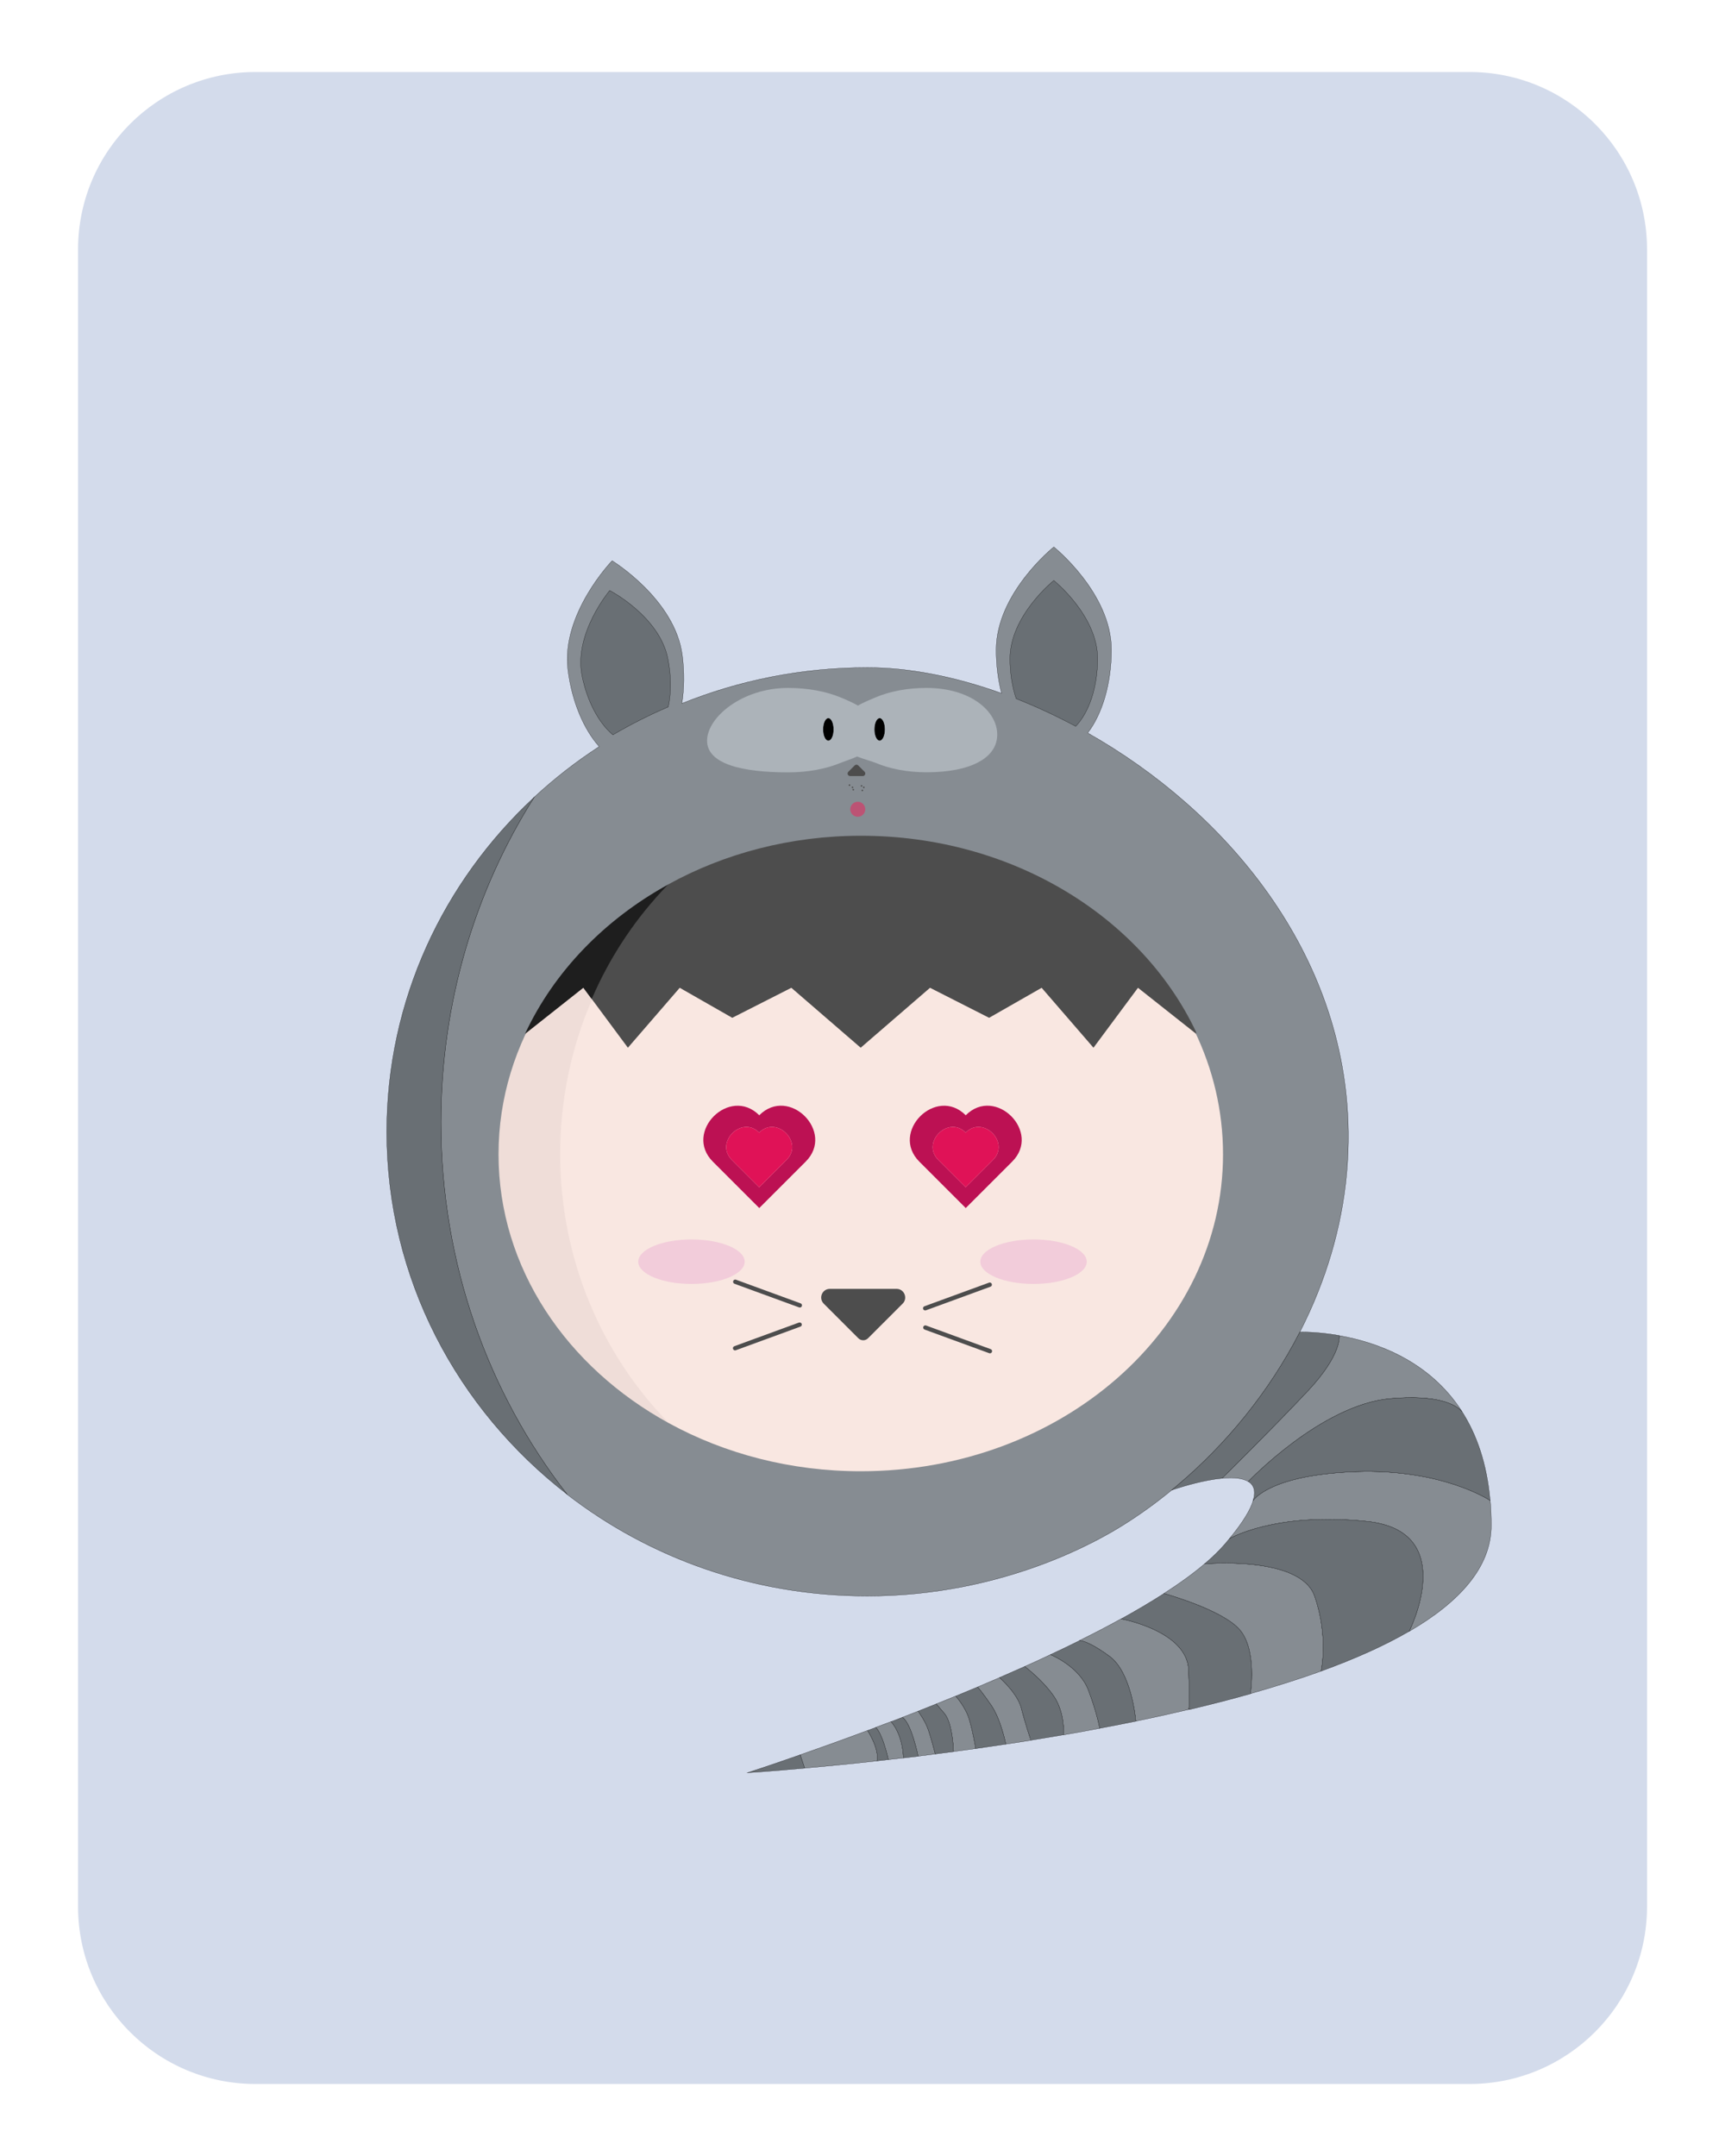
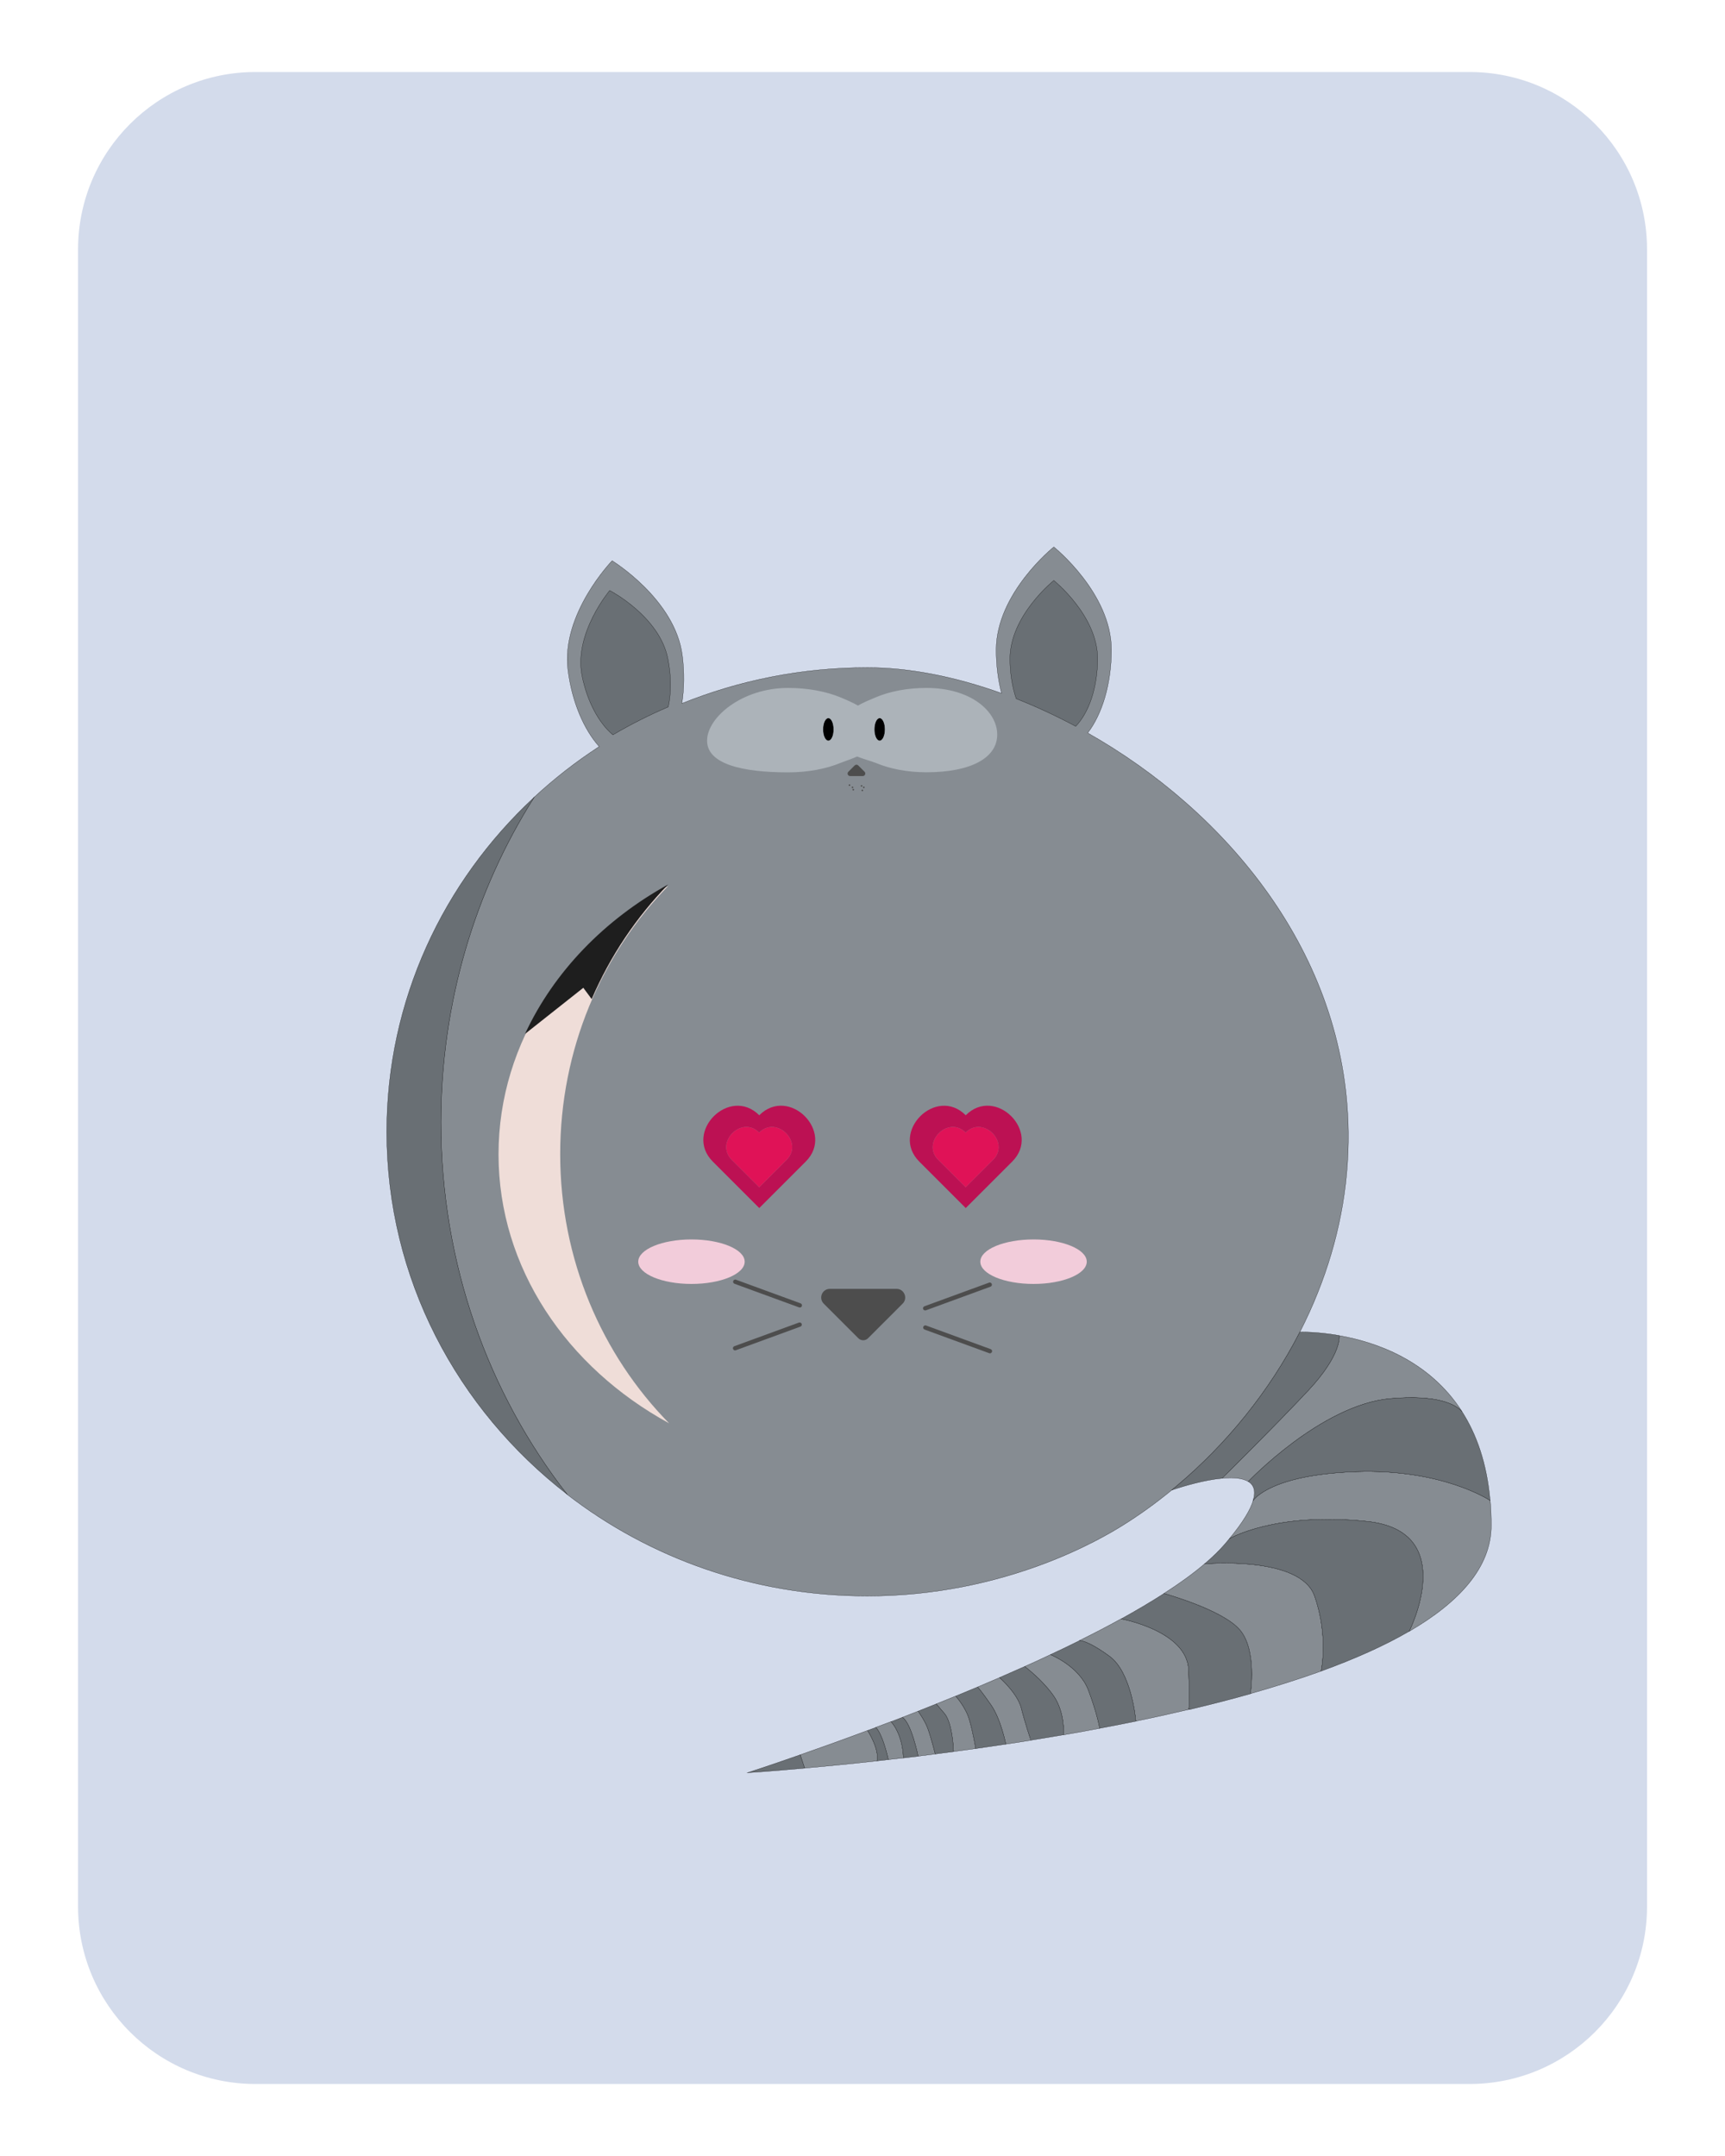
<svg xmlns="http://www.w3.org/2000/svg" xmlns:xlink="http://www.w3.org/1999/xlink" xml:space="preserve" id="tradesquads" x="0" y="0" style="enable-background:new 0 0 2000 2500" version="1.1" viewBox="0 0 2000 2500">
  <defs>
    <g id="card-0">;<style type="text/css">#costume-face-lighter,#costume-face-lighter path{fill:#acb3b9}#costume-body,#costume-body path{fill:#868c92}#shadows,#shadows path{fill:#696f74}#costume-eyes-thin #left,#costume-eyes-thin #left path,#costume-eyes-thin #right,#costume-eyes-thin #right path{fill:#000}#card-background,#card-background path{fill:#d3dbeb}.card-0-st0{fill:none}.costume-2-st0{fill:none;stroke:#000;stroke-width:.25;stroke-miterlimit:10}.costume-2-st1{fill:#4d4d4d}.costume-2-st2{fill:#bc5374}.costume-2-st3{fill:#1e1e1e}.costume-2-st4{fill:none}.face-1-st0{fill:#f9e7e1}.face-1-st1{fill:#efddd8}.cheeks-0-st0{fill:#f2ccda}.eyes-8-st0{fill:#bc1153}.eyes-8-st1{fill:#e01257}.hair-0-st0,.mouth-7-st0{fill:#4d4d4d}.hair-0-st1{fill:#1e1e1e}</style>
      <g id="card-background">
        <path d="M1703.8 2416.5H296.2c-113.6 0-205.7-92.1-205.7-205.7V289.2c0-113.6 92.1-205.7 205.7-205.7h1407.7c113.6 0 205.7 92.1 205.7 205.7v1921.7c-.1 113.5-92.2 205.6-205.8 205.6z" class="card-0-st0" />
      </g>
    </g>
  </defs>
  <defs>
    <g id="costume-2">;<g id="costume-body">
        <path d="M1033.1 1996.3c-6 2.3-11.9 4.5-17.8 6.7 0 0 7.1 4.9 14.6 37.4 5.8-.7 11.6-1.3 17.6-2-1.2-29-14.4-42.1-14.4-42.1zM1064.5 1984.2c-6.2 2.4-12.3 4.8-18.4 7.2 10.5 6.1 18.4 45 18.4 45 6.5-.8 13.2-1.6 19.9-2.5 0 0-5.1-19.8-8.6-29.4-3.5-9.6-11.3-20.3-11.3-20.3zM1005.9 2006.6c-29.5 11-56.2 20.6-78.1 28.2l5.1 15.5c23.3-2.1 51.7-4.8 83.9-8.4 3-14-10.9-35.3-10.9-35.3zM1108 1966.7c-7.6 3.1-15.1 6.1-22.5 9.1 2.4 2.8 5.6 6.6 9.5 11.2 9.6 11.4 10.5 44.1 10.5 44.1 8.4-1.1 17-2.3 25.7-3.5 0 0-3-18.7-7.4-33.6-4.3-14.8-15.8-27.3-15.8-27.3zM1158.9 1945.3c-8.5 3.7-17 7.3-25.5 10.9 0 0 4.5 4.6 15.8 21.2 11.4 16.6 16.9 45.1 16.9 45.1 9.6-1.4 19.3-3 29.1-4.5 0 0-6.7-19.6-11.1-37.1-4.3-17.5-25.2-35.6-25.2-35.6zM1218 1918.6c-9.9 4.7-19.9 9.3-30 13.8 0 0 20.7 15.3 33.8 34.5 13.1 19.2 11.4 44.8 11.4 44.8 13.9-2.4 27.9-4.9 41.9-7.6-.6-3.4-3.8-19.5-13.1-44.2-10.6-27.9-44-41.3-44-41.3zM1378.1 1936.3c-1.7-45.4-78.2-59.2-78.2-59.2-15.4 8.5-31.6 16.9-48.3 25.2 0 0 8.6-1 34.8 18.2 24.9 18.3 30.1 70.2 30.5 75.3 21.1-4.3 42.2-9 63-13.9l-1.8-.3c0 .2 1.8.2 0-45.3zM1516.2 1613c-40.2 42.8-99.3 101.1-99.3 101.2 12.2-1.2 23.5-.5 30.4 3.8 0 0 84.6-89.2 165-96.2 55.4-4.8 75.6 7.1 82.8 15-38.1-59.5-100.1-80.7-142.4-88.1.1-.1 3.7 21.5-36.5 64.3zM1396.6 1813.4c-13.4 11.4-29.3 22.9-47.1 34.3 0 0 68 18.6 88.1 42.2 20.1 23.6 12.2 74 12.2 74 28.5-8.1 56-16.8 81.9-26.1 0-.1 9-40-7.6-87.2-16.6-47.1-127.5-37.2-127.5-37.2z" class="costume-2-st0" />
        <path d="M1727.8 1739.9c-.4-.3-55.5-36.9-155.6-33.4-100.5 3.5-119.2 33.4-119.2 33.4-3.2 10.6-11.7 25-27.7 44.4 0 0 52.5-31.5 160-20.1 107.2 11.3 48.8 126.8 48.5 127.5 58.4-34 95.2-74.5 95.2-122.7 0-10.2-.4-19.8-1.2-29.1zM1301.8 1768.7c19.4-12.1 38.4-25.8 56.8-40.9 2.2-1.8 4.4-3.6 6.6-5.5 56.2-47.5 106.2-108.1 141.9-177.7 7.7-15.1 14.8-30.6 21.1-46.6 22.9-57.6 35.9-120.2 35.1-185.7-2.5-208.3-143.5-372.6-302.2-462.4 16.7-21.7 27.5-56.8 27.5-96.4 0-65.9-66.8-119.3-66.8-119.3s-66.8 53.4-66.8 119.3c0 18 2.2 35.1 6.2 50.4-54.2-19.5-107.5-29.8-155.4-29.8-76.3 0-148.9 14.8-215.2 41.6 2.7-17 3-36 .5-55.7-8.4-65.3-81.4-109.8-81.4-109.8s-59.5 61.5-51.2 126.8c4.7 37.1 18.5 68.9 36.2 88.7-27 17.5-52.2 37.2-75.6 58.9-68.2 107.7-108 237.4-108 376.9 0 163.8 54.9 314.1 146.2 431.2 95.4 73.9 216.6 118 348.4 118 159.8 0 271.4-66.6 296.1-82z" class="costume-2-st0" />
      </g>
      <g id="shadows">
        <path d="M1015.4 2003.1c-3.2 1.2-6.3 2.4-9.5 3.5 0 0 13.9 21.2 10.9 35.3 4.3-.5 8.7-1 13.2-1.5-7.5-32.4-14.6-37.3-14.6-37.3zM1046.1 1991.4c-4.4 1.7-8.7 3.3-13 5 0 0 13.2 13.1 14.4 42.1 5.6-.7 11.2-1.3 17-2 0-.1-7.9-39.1-18.4-45.1zM1085.5 1975.8c-7.1 2.8-14.1 5.6-21 8.4 0 0 7.8 10.7 11.3 20.3 3.5 9.6 8.6 29.4 8.6 29.4 7-.9 14-1.8 21.2-2.8 0 0-.9-32.7-10.5-44.1-4-4.6-7.2-8.3-9.6-11.2zM927.8 2034.8c-37.7 13.2-61.3 20.8-61.3 20.8s25-1.5 66.4-5.3l-5.1-15.5zM1133.4 1956.2c-8.5 3.6-16.9 7.1-25.3 10.5 0 0 11.4 12.5 15.8 27.3s7.4 33.6 7.4 33.6c11.5-1.6 23.1-3.3 34.9-5.1 0 0-5.6-28.5-16.9-45.1-11.5-16.6-15.9-21.2-15.9-21.2zM1188 1932.4c-9.7 4.3-19.4 8.6-29.1 12.8 0 0 20.9 18.2 25.3 35.6 4.4 17.5 11 37.1 11.1 37.1 12.5-2 25.2-4.1 37.9-6.3 0 0 1.7-25.6-11.4-44.8-13.2-19.1-33.8-34.4-33.8-34.4zM1286.4 1920.6c-26.2-19.2-34.8-18.2-34.8-18.2-11 5.5-22.3 10.9-33.7 16.2 0 0 33.5 13.3 44 41.3 9.3 24.7 12.5 40.8 13.1 44.2 14-2.6 28-5.4 41.9-8.2-.4-5.1-5.6-57-30.5-75.3zM1349.5 1847.8c-15.3 9.8-31.9 19.6-49.6 29.4 0 0 76.4 13.7 78.2 59.2 1.7 45.4 0 45.4 0 45.4l1.8.3c23.7-5.6 47.1-11.6 69.8-18 0 0 7.9-50.4-12.2-74-20-23.7-88-42.3-88-42.3zM1585.3 1764.2c-107.5-11.4-160 20.1-160 20.1-1.5 1.8-3.1 3.7-4.7 5.6-6.6 7.7-14.7 15.6-24 23.5 0 0 110.9-9.9 127.5 37.2 16.6 47.1 7.6 87.1 7.6 87.2 38.2-13.9 72.9-29.2 102.1-46.2.3-.6 58.6-116.1-48.5-127.4zM1447.3 1717.9c6.3 3.9 9 10.8 5.6 22 0 0 18.7-29.9 119.2-33.4 100.1-3.5 155.2 33.1 155.6 33.4-3.8-43.3-15.9-77-32.7-103.2-7.2-7.9-27.3-19.8-82.8-15-80.3 7-164.9 96.2-164.9 96.2zM1416.9 1714.2s59.1-58.4 99.3-101.2c40.2-42.8 36.5-64.4 36.5-64.4-26.7-4.7-45.6-4-45.6-4-35.7 69.6-85.7 130.3-141.9 177.7-2.2 1.8-4.4 3.7-6.6 5.5 0 0 1.7-.6 4.6-1.5 9.7-3.1 33-10.2 53.7-12.1zM619.3 924.5c-105.4 97.9-170.9 235.5-170.9 387.9 0 170 81.6 321.6 209.1 420.3-91.3-117.1-146.2-267.3-146.2-431.2 0-139.6 39.8-269.2 108-377zM706.9 684.7s-41.9 49.7-32.1 98.8c6 30.2 19.7 55.1 35.8 68.6 20.6-12.1 42-22.9 64.2-32.4 3.5-16.3 3.6-35.8-.5-56.1-9.7-49.1-67.4-78.9-67.4-78.9zM1247.2 842.2c15.2-15.7 25.4-44.9 25.4-78.5 0-50-50.8-90.6-50.8-90.6s-50.8 40.6-50.8 90.6c0 17 2.6 32.9 7.2 46.5 23.1 9.1 46.2 19.8 69 32z" class="costume-2-st0" />
      </g>
      <g id="costume-face">
        <circle cx="1001.5" cy="913" r=".9" class="costume-2-st1" />
        <circle cx="999.8" cy="916.5" r=".9" class="costume-2-st1" />
        <circle cx="998.9" cy="911.3" r=".9" class="costume-2-st1" />
        <circle cx="989.3" cy="915.7" r=".9" class="costume-2-st1" />
        <circle cx="988.4" cy="913" r=".9" class="costume-2-st1" />
        <circle cx="984.9" cy="910.4" r=".9" class="costume-2-st1" />
-         <circle cx="994.5" cy="938.4" r="8.7" class="costume-2-st2" />
        <path d="M1000.3 899.9c2.6 0 3.9-3.2 2.1-5l-7.3-7.3c-1.2-1.2-3-1.2-4.2 0l-7.3 7.3c-1.9 1.9-.5 5 2.1 5h14.6z" class="costume-2-st1" />
      </g>
      <g id="costume-eyes-thin">
        <ellipse id="left" cx="960.4" cy="845.8" class="costume-2-st3" rx="6.1" ry="13.1" />
        <ellipse id="right" cx="1019.9" cy="845.8" class="costume-2-st3" rx="6.1" ry="13.1" />
      </g>
      <path id="costume-face-lighter" d="M1074.1 797.7c-22.1 0-42.3 4-58.3 10.7-4.1 1.7-15.8 6.5-21 9.8-5.1-3.1-15.8-7.7-20.2-9.5-16.6-6.9-37.8-11-60.9-11-53.3 0-93.9 34.1-93.9 61.2 0 27 40.6 36.7 93.9 36.7 23.1 0 44.3-4.1 60.9-11 4.4-1.8 14.8-5.3 19.2-7.4 4.7 2.1 17.4 5.7 22 7.6 16 6.7 36.3 10.7 58.3 10.7 51.6 0 82.1-16.7 82.1-43.7 0-26.9-30.5-54.1-82.1-54.1zm-113.7 61.2c-3.4 0-6.1-5.9-6.1-13.1 0-7.2 2.7-13.1 6.1-13.1 3.4 0 6.1 5.9 6.1 13.1.1 7.2-2.7 13.1-6.1 13.1zm59.5 0c-3.4 0-6.1-5.9-6.1-13.1 0-7.2 2.7-13.1 6.1-13.1s6.1 5.9 6.1 13.1c0 7.2-2.8 13.1-6.1 13.1z" class="costume-2-st4" />
    </g>
  </defs>
  <defs>
    <g id="face-1">;<g>
-         <path d="M998 971c-82 0-158.6 20.6-223.2 56.2l-.1.1-1.2.9-1.5.8-80 75-53 140-9 125 19 130 102 134 24.8 17.4c64.5 35.2 140.6 55.6 222.2 55.6 232 0 420-164.5 420-367.5S1230 971 998 971z" class="face-1-st0" />
-       </g>
+         </g>
      <g>
        <path d="M774.8 1027.2c-118.2 65-196.8 180.2-196.8 311.3 0 131.6 79 247 197.8 311.9-77.9-79.3-126.3-189.8-126.3-312.1 0-121.8 47.9-231.9 125.3-311.1z" class="face-1-st1" />
      </g>
    </g>
  </defs>
  <defs>
    <g id="cheeks-0">;<g id="cheeks">
        <ellipse id="right" cx="1198.3" cy="1463" class="cheeks-0-st0" rx="61.7" ry="25.8" />
        <ellipse id="left" cx="801.7" cy="1463" class="cheeks-0-st0" rx="61.7" ry="25.8" />
      </g>
    </g>
  </defs>
  <defs>
    <g id="eyes-8">;<g id="eyes">
        <g id="left">
          <path d="M880.3 1293.2c-34.4-34.4-88.2 19.4-53.8 53.8l53.8 53.8 53.8-53.8c34.5-34.4-19.3-88.3-53.8-53.8zm31.6 51.8-31.7 31.7-31.7-31.7c-20.3-20.3 11.5-52 31.7-31.7 20.3-20.3 52.1 11.4 31.7 31.7z" class="eyes-8-st0" />
          <path d="M880.2 1313.3c-20.3-20.3-52 11.5-31.7 31.7l31.7 31.7 31.7-31.7c20.4-20.3-11.4-52-31.7-31.7z" class="eyes-8-st1" />
        </g>
        <g id="right">
          <path d="M1119.7 1293.2c-34.4-34.4-88.2 19.4-53.8 53.8l53.8 53.8 53.8-53.8c34.5-34.4-19.4-88.3-53.8-53.8zm31.6 51.8-31.7 31.7-31.7-31.7c-20.3-20.3 11.5-52 31.7-31.7 20.3-20.3 52 11.4 31.7 31.7z" class="eyes-8-st0" />
          <path d="M1119.6 1313.3c-20.3-20.3-52 11.5-31.7 31.7l31.7 31.7 31.7-31.7c20.3-20.3-11.4-52-31.7-31.7z" class="eyes-8-st1" />
        </g>
      </g>
    </g>
  </defs>
  <defs>
    <g id="mouth-7">;<g id="mouth">
        <path d="m1073.5 1519.4 74.9-27.4c1.3-.5 2-1.9 1.5-3.2-.5-1.3-1.9-2-3.2-1.5l-74.9 27.4c-1.3.5-2 1.9-1.5 3.2s1.9 1.9 3.2 1.5zM1039.5 1494.5h-77.3c-9 0-13.5 10.8-7.1 17.2l40 40c3.2 3.2 8.3 3.2 11.4 0l40-40c6.4-6.3 1.9-17.2-7-17.2zM1148.6 1564.4l-74.9-27.4c-1.3-.5-2.7.2-3.2 1.5s.2 2.7 1.5 3.2l74.9 27.4c1.3.5 2.7-.2 3.2-1.5s-.2-2.8-1.5-3.2zM928.2 1511.3l-74.9-27.4c-1.3-.5-2.7.2-3.2 1.5s.2 2.7 1.5 3.2l74.9 27.4c1.3.5 2.7-.2 3.2-1.5s-.2-2.7-1.5-3.2zM926.3 1533.6l-74.9 27.4c-1.3.5-2 1.9-1.5 3.2s1.9 2 3.2 1.5l74.9-27.4c1.3-.5 2-1.9 1.5-3.2-.5-1.3-1.9-1.9-3.2-1.5z" class="mouth-7-st0" />
      </g>
    </g>
  </defs>
  <defs>
-     <g id="hair-0">;<path d="M1386.6 1196.3c-63.3-133.4-213.3-227.2-388.3-227.2-82.1 0-158.8 20.7-223.5 56.4l-.7.5-1 1-6 5-15 12-56 51-10 63.4 41.9 56.5 60.1-69.5 60.9 34.8 68.5-34.8 80.4 69.5 80.4-69.5 68.5 34.8 60.9-34.8 60.1 69.5 51.6-69.5 67.6 53.5-.4-2.6z" class="hair-0-st0" />
-       <path d="m608.7 1198.9 67.6-53.5 9.7 13.1c21.5-50 51.8-95 88.7-132.9-74 40.8-132.6 101.4-166 173.3z" class="hair-0-st1" />
+     <g id="hair-0">;<path d="m608.7 1198.9 67.6-53.5 9.7 13.1c21.5-50 51.8-95 88.7-132.9-74 40.8-132.6 101.4-166 173.3z" class="hair-0-st1" />
    </g>
  </defs>
  <use xlink:href="#card-0" x="0" y="0" />
  <use xlink:href="#costume-2" x="0" y="0" />
  <use xlink:href="#face-1" x="0" y="0" />
  <use xlink:href="#cheeks-0" x="0" y="0" />
  <use xlink:href="#eyes-8" x="0" y="0" />
  <use xlink:href="#mouth-7" x="0" y="0" />
  <use xlink:href="#hair-0" x="0" y="0" />
</svg>